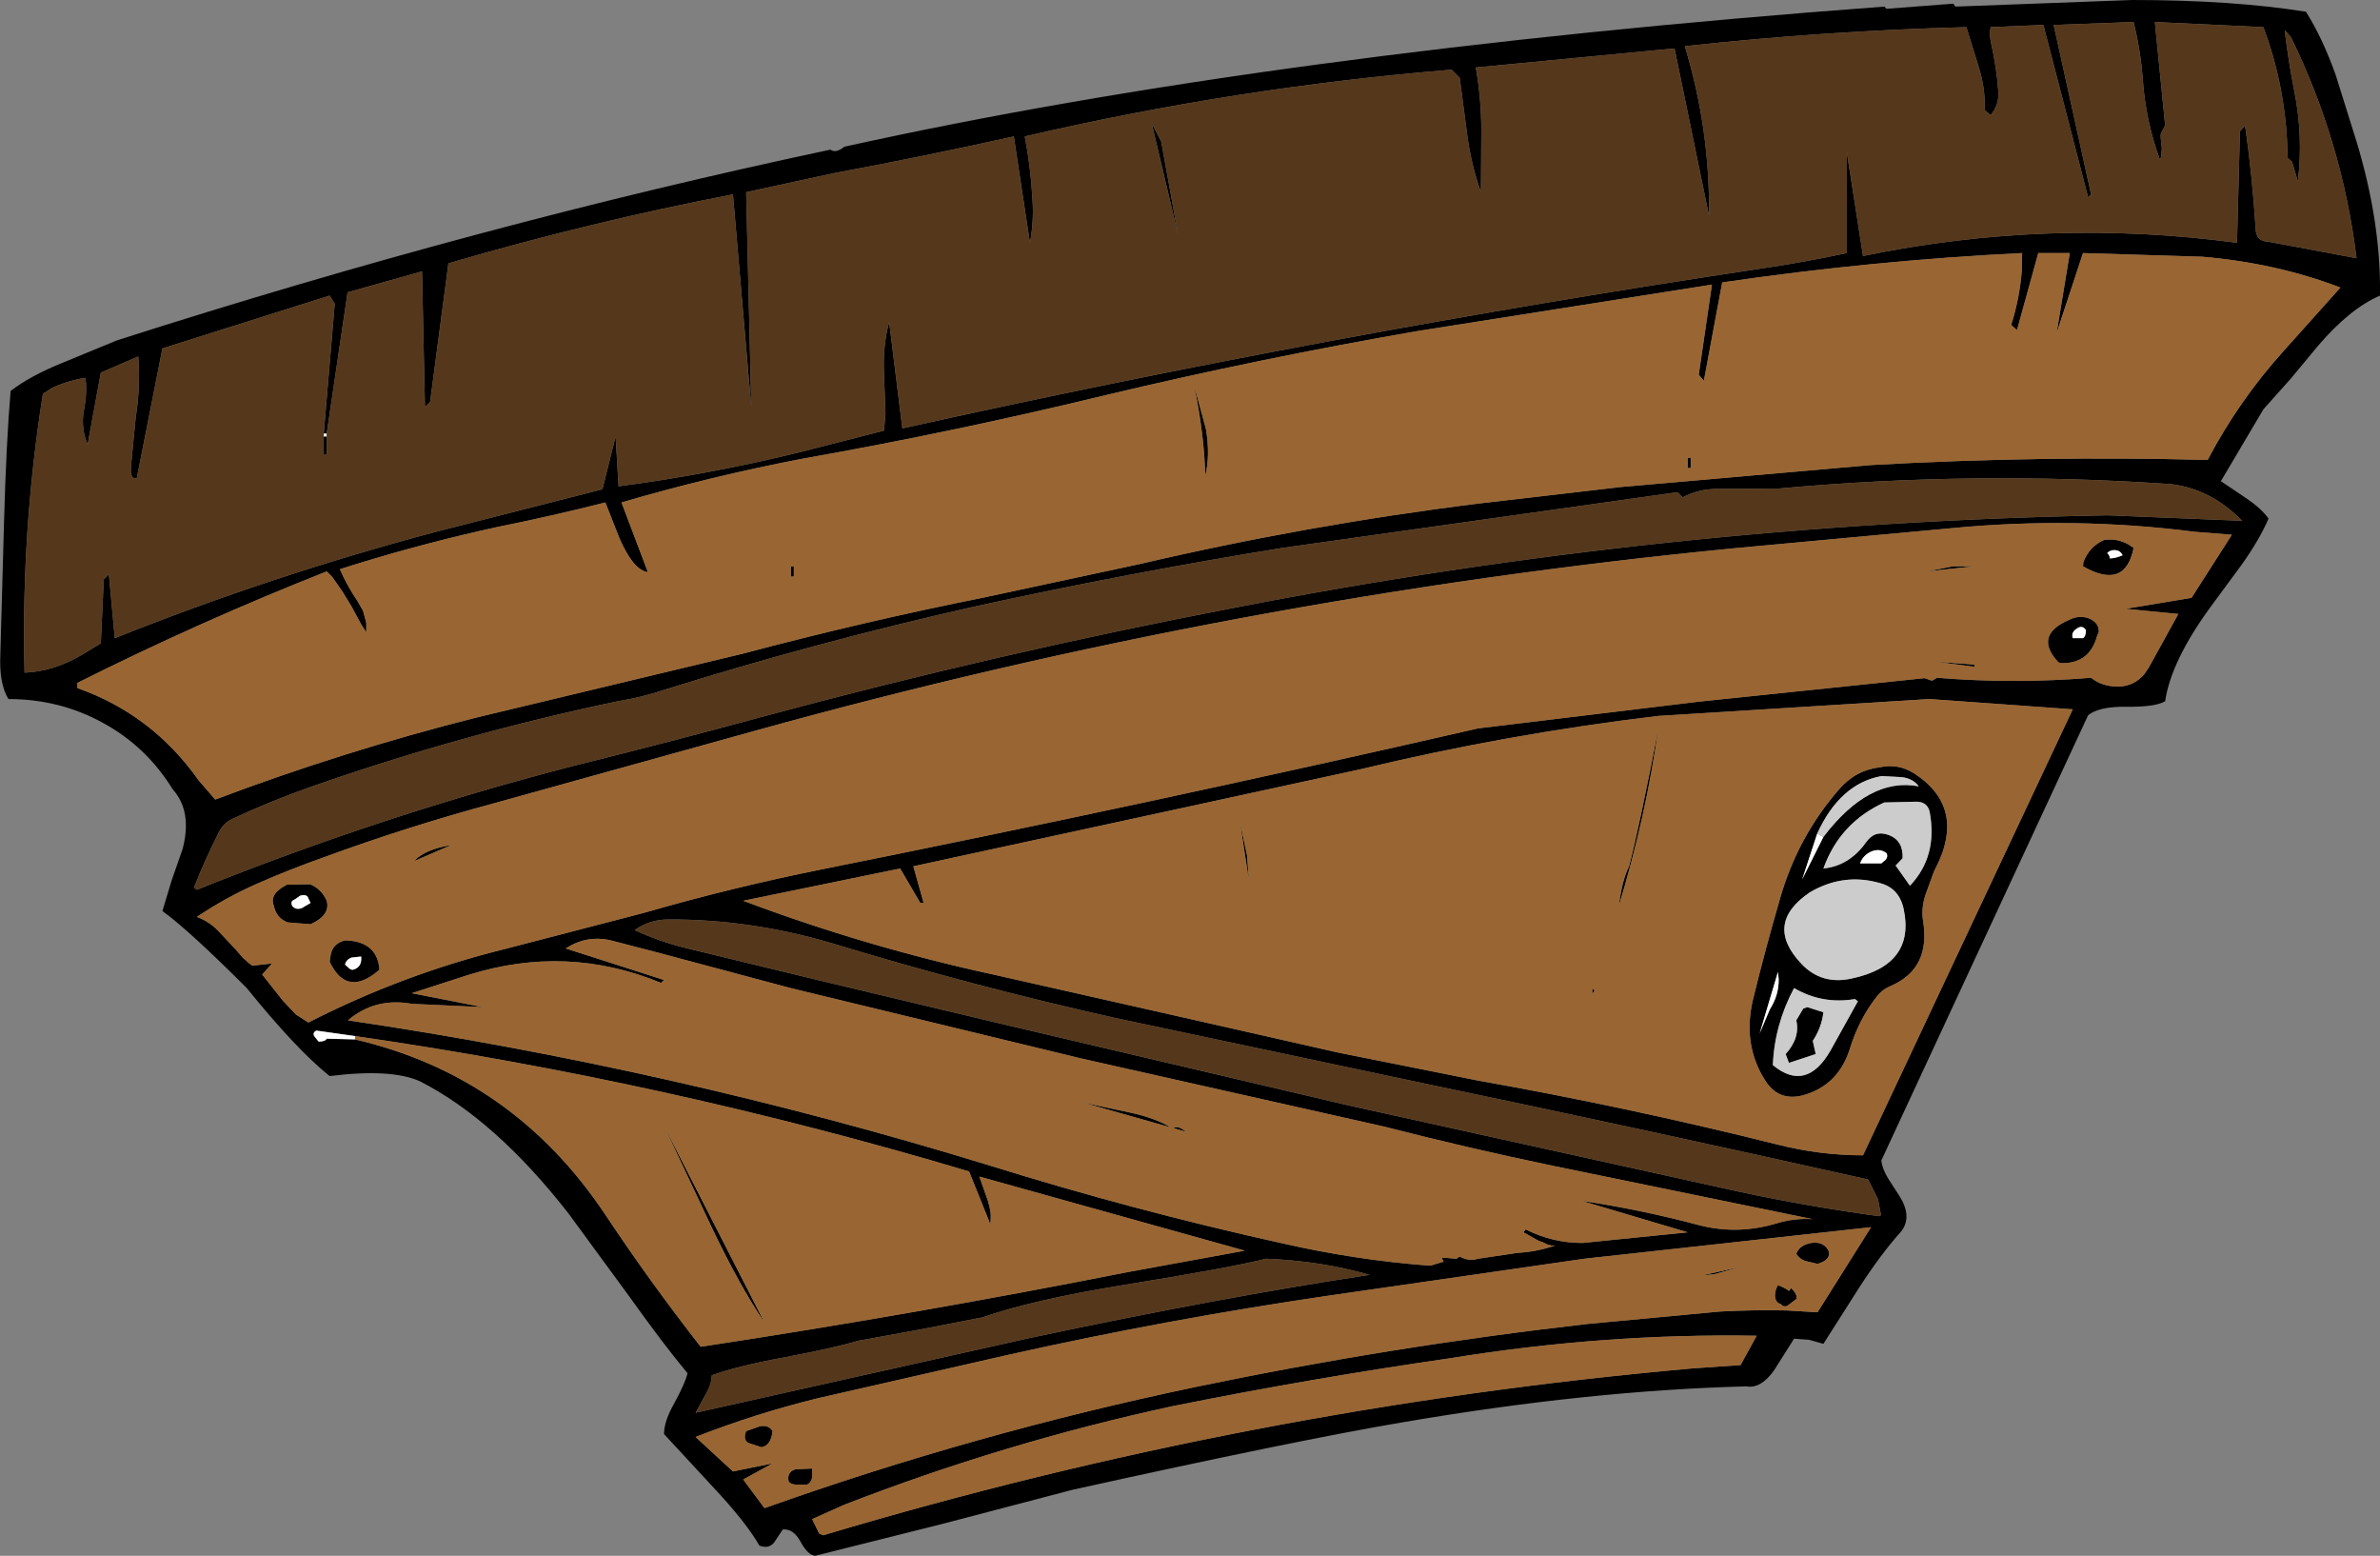
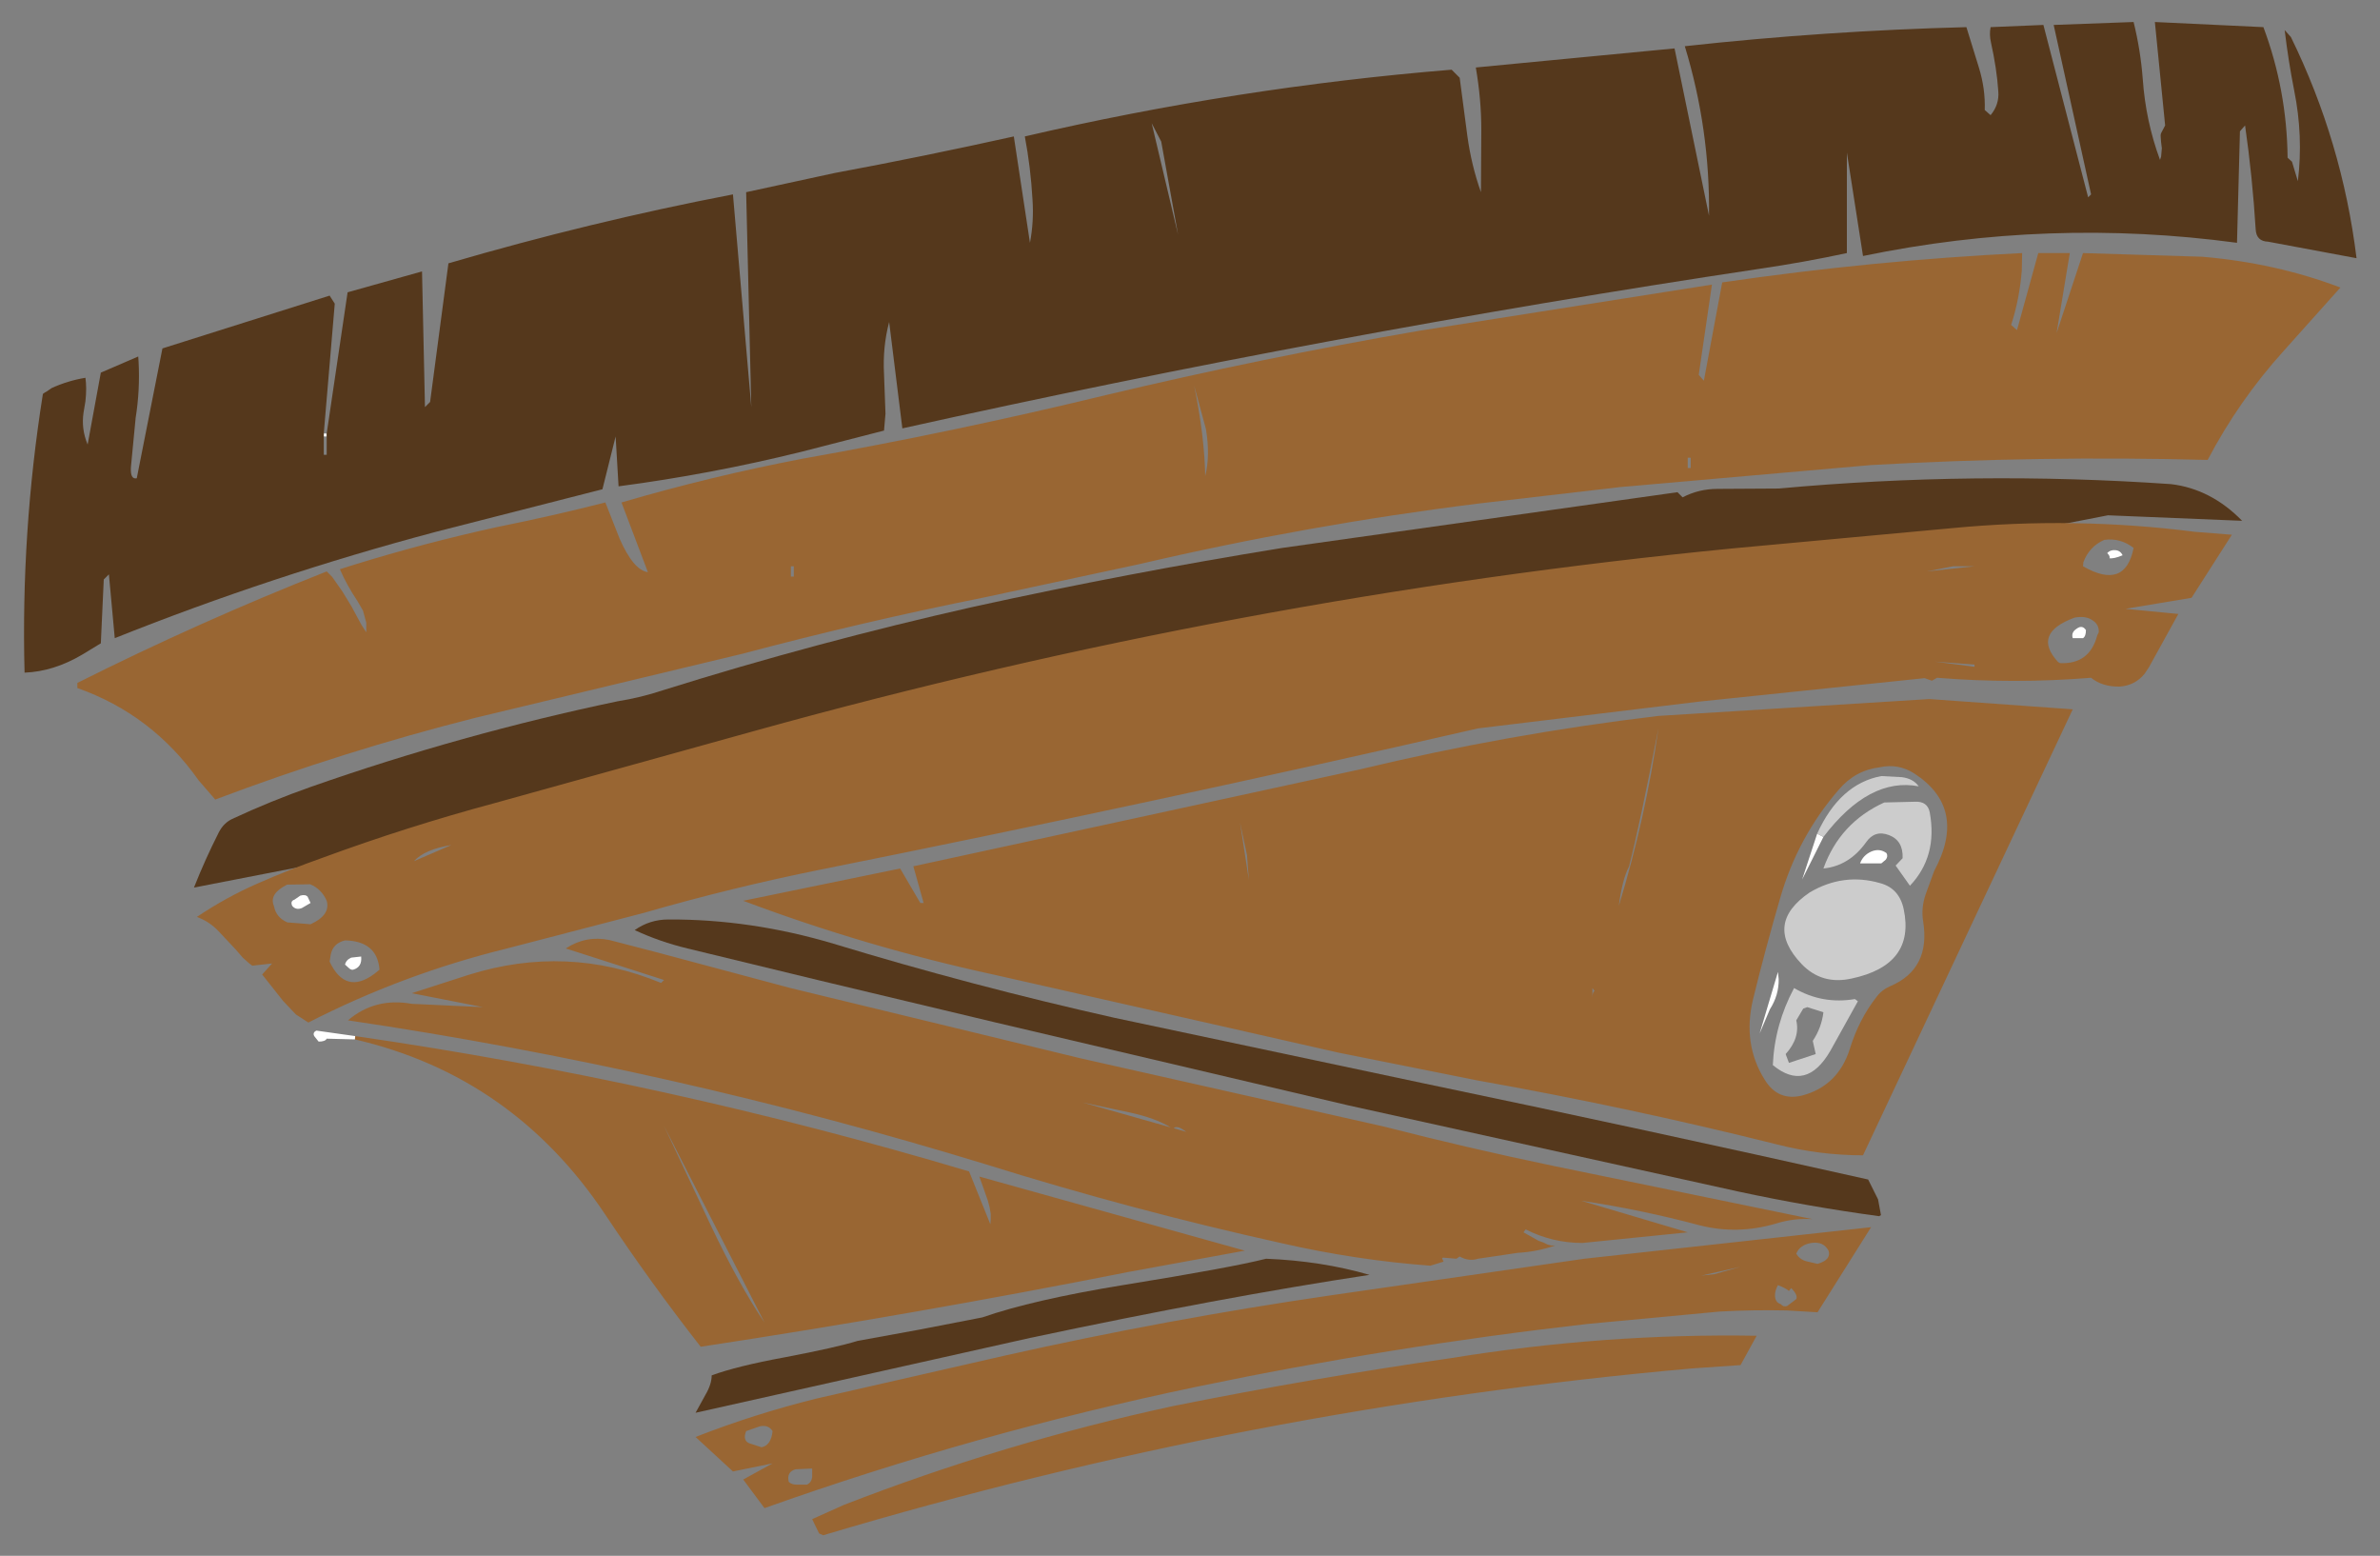
<svg xmlns="http://www.w3.org/2000/svg" height="212.1px" width="324.55px">
  <rect width="100%" height="100%" fill="#808080" stroke="none" />
  <g transform="matrix(1.0, 0.0, 0.0, 1.0, 162.25, 106.05)">
-     <path d="M-118.1 -46.95 L-116.6 -64.65 -117.3 -65.75 -140.1 -58.55 -143.6 -40.85 Q-144.5 -40.65 -144.4 -42.35 L-143.75 -49.1 Q-143.15 -52.85 -143.35 -56.7 L-143.4 -57.45 -148.5 -55.25 -150.3 -45.45 Q-151.2 -47.6 -150.85 -49.85 L-150.6 -51.35 Q-150.4 -53.15 -150.6 -54.55 -153.0 -54.15 -155.2 -53.15 L-155.85 -52.7 Q-156.15 -52.55 -156.4 -52.35 -159.4 -33.5 -158.9 -14.35 -154.95 -14.5 -151.05 -16.8 L-148.5 -18.35 -148.1 -27.05 -147.4 -27.75 -146.6 -19.05 Q-125.2 -27.6 -102.8 -33.55 L-80.1 -39.35 -78.3 -46.55 -77.9 -39.75 Q-65.35 -41.4 -53.0 -44.45 L-41.7 -47.35 -41.5 -49.65 -41.7 -55.05 Q-41.9 -58.75 -41.0 -62.15 L-39.2 -47.65 Q18.85 -60.55 77.65 -69.4 83.8 -70.3 89.6 -71.55 L89.6 -85.25 91.8 -71.15 Q117.15 -76.4 142.8 -72.95 L143.2 -88.15 143.9 -88.95 Q144.9 -82.0 145.35 -74.75 145.45 -73.15 147.05 -73.1 L159.1 -70.85 Q157.15 -86.7 150.15 -101.0 L149.3 -101.95 Q149.8 -97.75 150.6 -93.7 151.85 -87.5 151.1 -81.35 L150.3 -84.0 149.7 -84.55 Q149.6 -93.8 146.4 -102.35 L131.6 -103.05 133.0 -88.95 132.45 -87.9 Q132.35 -87.65 132.4 -87.3 L132.45 -86.65 132.55 -85.85 132.45 -84.7 132.3 -84.25 Q130.35 -89.55 129.95 -95.25 129.65 -99.2 128.7 -103.05 L117.8 -102.65 122.9 -79.55 122.5 -79.15 116.4 -102.65 109.2 -102.35 Q109.0 -101.35 109.25 -100.25 110.05 -96.65 110.25 -93.6 110.4 -91.8 109.2 -90.35 L108.4 -91.05 Q108.5 -93.95 107.6 -96.85 L105.9 -102.35 Q86.6 -101.85 67.5 -99.75 70.95 -88.4 70.8 -76.65 L66.1 -99.45 39.0 -96.85 Q39.75 -92.5 39.75 -88.35 L39.7 -79.85 Q38.4 -83.5 37.85 -87.5 L36.8 -95.45 35.7 -96.55 Q6.35 -94.15 -22.5 -87.45 -21.7 -83.25 -21.45 -78.8 -21.25 -75.85 -21.8 -72.95 L-24.0 -87.45 Q-36.15 -84.75 -48.5 -82.45 L-60.5 -79.85 -59.8 -50.55 -62.3 -79.55 Q-81.8 -75.8 -101.1 -70.15 L-103.6 -51.25 -104.3 -50.55 -104.7 -69.05 -114.85 -66.2 -117.7 -46.95 -118.1 -46.95 M-117.7 -46.55 L-117.7 -44.05 -118.1 -44.05 -118.1 -46.55 -117.7 -46.55 M94.7 -105.15 L95.0 -104.85 99.55 -105.2 104.1 -105.55 104.4 -105.15 128.5 -106.05 Q142.15 -106.05 152.2 -104.45 154.45 -100.9 156.25 -95.85 L159.1 -86.75 Q162.45 -75.7 162.3 -65.75 158.2 -64.0 153.8 -58.85 L150.15 -54.45 146.4 -50.25 140.6 -40.45 144.1 -38.1 Q146.15 -36.7 147.1 -35.35 145.9 -32.55 143.5 -29.15 L139.15 -23.25 Q133.8 -15.9 133.0 -10.45 131.65 -9.65 127.7 -9.7 124.0 -9.75 122.5 -8.55 L94.3 52.15 Q94.4 53.25 95.25 54.65 L96.8 57.05 Q98.6 59.95 96.9 61.95 94.25 64.9 91.3 69.45 L86.4 77.15 84.45 76.6 82.4 76.45 79.65 80.8 Q77.85 83.3 75.9 82.95 54.45 83.5 29.0 87.85 14.3 90.35 -16.0 97.05 L-33.55 101.65 -51.1 106.05 Q-52.1 105.95 -53.1 104.1 -54.05 102.35 -55.5 102.45 L-56.7 104.25 Q-57.45 105.15 -58.7 104.65 -60.5 101.5 -64.9 96.8 L-71.7 89.45 Q-71.7 87.7 -70.3 85.25 -68.75 82.4 -68.5 81.15 -71.65 77.4 -76.65 70.4 L-84.75 59.35 Q-94.7 46.6 -105.0 41.35 -108.95 39.6 -117.3 40.65 -121.85 37.0 -128.6 28.65 -136.5 20.75 -140.1 18.15 L-138.85 14.0 -137.35 9.7 Q-136.0 4.55 -138.7 1.55 -142.35 -4.35 -148.3 -7.55 -154.15 -10.75 -161.1 -10.75 -162.4 -12.85 -162.2 -16.95 L-161.7 -34.9 Q-161.4 -45.8 -160.8 -52.75 -158.15 -54.8 -153.7 -56.6 L-146.3 -59.65 Q-96.65 -75.55 -49.0 -85.65 -48.3 -85.1 -47.1 -86.05 11.25 -98.95 94.7 -105.15 M70.1 -54.15 L69.4 -54.95 71.2 -67.25 31.25 -60.95 Q9.8 -57.25 -11.4 -52.2 -32.0 -47.2 -52.9 -43.5 -65.4 -41.1 -77.5 -37.55 L-73.9 -28.05 Q-75.85 -28.3 -77.75 -32.6 L-79.7 -37.55 Q-87.0 -35.7 -94.45 -34.2 -104.3 -32.05 -114.0 -29.05 L-115.9 -28.45 Q-114.95 -26.25 -113.5 -24.1 L-112.75 -22.8 -112.3 -21.15 -112.3 -19.85 -112.95 -20.85 -113.55 -21.95 -114.3 -23.35 -115.55 -25.4 -116.95 -27.4 -117.7 -28.15 Q-135.05 -21.3 -151.7 -12.95 L-151.7 -12.25 Q-141.5 -8.65 -135.15 0.35 L-132.9 2.95 Q-115.4 -3.65 -97.4 -8.2 L-60.9 -16.95 Q-44.55 -21.3 -28.05 -24.6 L-6.85 -29.15 Q16.05 -34.5 39.35 -37.4 L58.7 -39.65 92.9 -42.65 Q115.85 -43.95 138.8 -43.35 143.05 -51.45 149.2 -58.25 L156.9 -66.85 Q148.1 -70.2 138.05 -71.05 L121.8 -71.55 118.2 -60.65 120.0 -71.55 115.7 -71.55 112.8 -61.05 112.0 -61.75 Q113.15 -65.3 113.45 -69.15 L113.5 -71.55 Q93.1 -70.55 72.6 -67.55 L70.1 -54.15 M2.2 -47.55 Q2.8 -43.95 2.1 -41.15 2.0 -46.6 0.6 -53.45 L2.2 -47.55 M71.95 -39.4 Q69.4 -39.4 67.2 -38.25 L66.5 -38.95 12.6 -31.35 Q-8.4 -27.95 -29.4 -23.35 -50.95 -18.5 -71.85 -11.95 -74.85 -10.95 -78.0 -10.45 -99.25 -6.0 -119.8 1.2 -125.35 3.15 -130.6 5.6 -131.75 6.15 -132.4 7.4 -134.3 11.15 -135.8 14.95 L-135.4 15.25 Q-110.15 5.1 -84.0 -1.65 -70.7 -4.95 -57.5 -8.55 -26.1 -17.0 5.85 -23.15 65.0 -34.7 125.2 -35.8 L143.5 -35.05 Q139.25 -39.4 133.8 -40.05 107.05 -41.9 80.3 -39.45 L71.95 -39.4 M67.9 -42.25 L67.9 -43.65 68.3 -43.65 68.3 -42.25 67.9 -42.25 M69.45 -10.4 L100.2 -13.6 101.2 -13.25 101.9 -13.65 Q112.4 -12.8 122.9 -13.65 124.45 -12.4 126.8 -12.45 128.9 -12.6 130.2 -14.2 L130.8 -15.1 134.8 -22.35 127.6 -23.05 136.6 -24.55 142.1 -33.15 137.05 -33.55 Q120.6 -35.65 103.95 -34.05 L74.15 -31.3 Q6.55 -24.7 -59.2 -6.45 L-94.85 3.45 Q-106.75 6.65 -118.3 10.9 -122.7 12.45 -127.25 14.45 -131.45 16.3 -135.4 18.95 -133.65 19.6 -132.4 20.95 L-130.1 23.4 -129.15 24.5 -128.25 25.3 -127.85 25.6 -125.15 25.3 -126.5 26.8 -123.65 30.4 -121.9 32.25 -120.2 33.35 Q-107.3 26.75 -93.3 23.3 L-74.45 18.4 Q-62.5 14.95 -50.35 12.5 -5.4 3.5 39.3 -6.75 L69.45 -10.4 M23.15 -1.15 L-7.25 5.45 -37.7 12.05 -36.3 17.05 -36.75 17.05 -39.5 12.35 -60.9 16.75 Q-44.15 23.05 -26.6 26.85 L3.05 33.55 20.25 37.45 39.25 41.25 Q59.8 44.9 80.0 49.95 85.85 51.45 91.8 51.45 L120.4 -9.35 100.85 -10.75 63.9 -8.45 Q43.3 -6.0 23.15 -1.15 M104.1 -28.85 L107.0 -28.85 100.5 -28.15 104.1 -28.85 M86.4 8.05 Q92.65 -0.15 99.4 1.15 98.65 0.1 97.1 -0.1 L94.3 -0.25 Q88.65 0.8 85.55 7.6 L83.5 13.85 86.4 8.05 M107.0 -15.45 L107.0 -15.15 101.6 -15.85 107.0 -15.45 M94.1 -1.45 Q96.6 -2.0 98.8 -0.6 106.1 4.15 101.5 12.7 L100.35 15.85 Q99.7 17.75 100.0 19.55 101.05 26.05 95.5 28.4 94.35 28.9 93.65 29.85 91.25 32.9 90.0 36.95 88.4 42.0 83.5 43.3 80.2 44.1 78.4 41.15 75.35 36.3 76.8 30.2 78.5 23.25 80.5 16.4 82.9 8.05 88.5 1.6 90.75 -1.05 94.1 -1.45 M120.4 -19.05 L121.8 -19.05 Q122.2 -19.3 122.2 -20.15 121.7 -20.9 120.95 -20.35 120.15 -19.85 120.4 -19.05 M121.8 -28.85 L121.85 -29.4 Q122.65 -31.55 124.7 -32.45 126.9 -32.75 128.7 -31.35 127.55 -25.55 121.8 -28.85 M118.4 -15.8 Q114.8 -19.7 120.65 -21.85 122.2 -22.15 123.15 -21.45 124.0 -20.9 123.95 -19.85 L123.75 -19.45 Q122.7 -15.45 118.65 -15.65 L118.4 -15.8 M125.4 -29.95 Q126.0 -29.85 127.2 -30.35 126.9 -31.0 126.2 -31.05 125.5 -31.1 125.1 -30.65 125.55 -30.2 125.4 -29.95 M-5.2 -89.25 L-3.9 -86.75 -1.6 -74.05 -5.2 -89.25 M-14.6 44.25 L-8.25 45.6 Q-4.75 46.35 -2.6 47.65 L-14.6 44.25 M-2.2 47.75 Q-1.7 47.3 -0.5 48.25 L-2.2 47.75 M-54.0 -27.45 L-54.4 -27.45 -54.4 -28.85 -54.0 -28.85 -54.0 -27.45 M-50.55 27.6 L-26.45 33.35 21.65 44.65 74.85 56.4 Q84.4 58.45 94.0 59.75 L94.25 59.6 93.85 57.45 92.5 54.75 Q62.15 47.95 31.7 41.6 L-10.3 32.7 Q-29.7 28.35 -48.6 22.6 -59.85 19.25 -71.1 19.3 -73.65 19.3 -75.7 20.75 -72.25 22.35 -68.5 23.25 L-50.55 27.6 M-72.1 27.95 Q-84.95 22.65 -98.35 26.85 L-106.1 29.35 -96.4 31.25 -106.1 30.8 Q-111.1 29.9 -114.8 33.05 -70.55 39.6 -27.75 52.7 -7.75 58.95 12.6 63.45 22.7 65.75 32.8 66.5 L34.6 65.95 34.4 65.5 Q34.4 65.45 34.55 65.4 L36.35 65.55 36.8 65.25 Q38.05 65.95 39.3 65.55 L44.7 64.75 Q47.35 64.6 49.8 63.75 L49.3 63.75 48.75 63.6 48.25 63.35 47.55 63.1 45.5 61.95 45.8 61.55 Q49.45 63.4 53.55 63.4 L67.9 61.95 53.4 57.65 Q61.5 58.85 69.55 61.0 74.7 62.3 79.95 60.75 82.35 60.0 84.9 60.15 L49.6 52.9 Q38.05 50.5 26.55 47.55 L-14.8 38.25 -54.45 28.65 -72.6 23.8 -79.15 22.1 Q-82.35 21.45 -85.1 23.25 L-71.7 27.55 -72.1 27.95 M-62.3 94.55 L-56.9 93.45 -60.9 95.65 -58.0 99.55 Q-29.2 89.3 0.95 83.0 27.35 77.5 54.15 74.45 L72.25 72.75 Q76.85 72.5 81.4 72.6 L85.6 72.85 92.9 61.25 53.8 65.55 19.15 70.55 Q-3.15 73.8 -25.2 78.75 L-50.85 84.6 Q-59.35 86.7 -67.4 89.85 L-62.3 94.55 M-66.05 84.1 L-67.4 86.55 -21.8 76.35 Q4.35 70.8 24.5 67.75 17.95 65.85 10.4 65.55 5.7 66.75 -9.15 69.15 -21.4 71.15 -28.3 73.55 L-36.8 75.2 -45.3 76.75 Q-48.2 77.65 -55.3 79.0 -61.8 80.2 -65.2 81.45 -65.2 82.65 -66.05 84.1 M-58.0 74.25 Q-61.45 69.15 -65.3 61.05 L-71.7 47.45 -58.0 74.25 M-52.2 96.35 L-53.55 96.35 Q-54.35 96.35 -54.7 95.95 -55.0 94.6 -53.75 94.25 L-51.5 94.15 -51.5 95.35 Q-51.6 96.05 -52.2 96.35 M-58.4 91.25 L-60.1 90.7 Q-61.0 90.3 -60.5 89.05 L-58.65 88.4 Q-57.45 88.15 -56.9 89.05 -57.1 91.0 -58.4 91.25 M-113.85 35.65 Q-92.3 40.65 -79.7 59.55 -73.55 68.8 -66.7 77.55 -37.4 73.1 -8.35 67.35 L7.5 64.45 -28.7 54.35 -27.55 57.6 -27.3 58.55 -27.15 59.4 -27.15 60.2 -27.2 60.85 -30.1 53.65 Q-71.3 41.35 -113.8 35.2 L-119.1 34.45 Q-119.65 34.7 -119.4 35.2 L-118.8 35.95 Q-117.9 35.95 -117.7 35.55 L-113.85 35.65 M-117.7 16.75 Q-117.15 18.7 -119.9 19.95 L-123.05 19.7 Q-124.6 19.05 -124.9 17.45 -125.6 15.8 -123.1 14.55 L-119.95 14.5 Q-118.4 15.15 -117.7 16.75 M-117.15 24.1 Q-116.85 22.55 -115.2 22.15 -110.8 22.25 -110.5 26.15 L-111.25 26.75 Q-115.15 29.6 -117.3 25.05 L-117.15 24.1 M-121.3 16.05 L-122.1 16.6 Q-122.7 16.8 -122.4 17.45 -121.9 18.05 -121.1 17.75 L-119.9 17.05 -120.3 16.2 Q-120.6 15.85 -121.3 16.05 M-114.35 24.5 Q-115.05 24.8 -115.2 25.45 L-114.7 25.9 Q-114.4 26.2 -114.1 26.15 -112.85 25.8 -113.0 24.35 L-114.35 24.5 M-100.7 9.15 L-105.8 11.35 Q-104.35 9.75 -100.7 9.15 M-50.0 103.25 Q8.2 85.85 68.55 80.5 L75.1 80.05 77.3 76.05 Q56.6 75.7 35.6 79.1 16.55 81.85 -2.35 85.65 -25.25 90.6 -47.15 99.1 L-51.5 101.05 -50.55 103.0 -50.0 103.25 M98.85 3.25 L94.7 3.35 Q88.65 6.1 86.4 12.35 89.9 12.0 92.2 8.8 93.4 7.05 95.35 7.8 97.3 8.55 97.2 10.95 L96.25 11.95 98.2 14.7 Q102.0 10.7 100.9 4.7 100.6 3.15 98.85 3.25 M94.9 11.15 Q95.25 10.7 95.0 10.25 94.05 9.55 92.9 10.05 91.8 10.55 91.4 11.65 L94.3 11.65 94.9 11.15 M94.15 14.35 Q89.15 12.9 84.55 15.6 78.2 19.9 83.45 25.4 86.2 28.25 90.25 27.35 98.95 25.5 97.35 17.9 96.75 15.05 94.15 14.35 M82.4 28.65 Q79.75 33.6 79.5 39.15 84.05 42.9 87.35 37.2 L91.1 30.45 90.7 30.15 Q86.25 30.9 82.4 28.65 M83.65 31.45 L84.2 31.25 86.4 31.95 Q86.15 34.05 84.95 35.85 L85.35 37.65 81.7 38.85 81.25 37.65 Q83.25 35.45 82.7 33.05 L83.65 31.45 M54.9 28.65 L55.2 29.05 Q54.9 29.2 54.9 29.95 L54.9 28.65 M58.5 17.45 Q58.95 13.9 59.9 12.05 61.35 6.45 63.9 -6.75 62.15 5.5 58.5 17.45 M81.7 69.95 L82.0 69.55 Q82.95 70.5 82.7 71.05 L81.45 72.0 Q80.9 72.15 80.6 71.75 79.8 71.5 79.8 70.55 79.8 69.85 80.2 69.15 81.35 69.6 81.7 69.95 M82.7 64.85 Q83.2 63.65 84.75 63.4 86.4 63.15 87.1 64.45 87.5 65.7 85.6 66.25 L84.1 65.9 Q83.15 65.65 82.7 64.85 M80.3 27.4 L80.2 26.45 77.7 34.85 79.1 31.55 Q80.35 29.6 80.3 27.4 M75.1 66.65 L71.55 67.65 69.75 67.85 75.1 66.65 M8.05 13.9 L6.85 6.1 7.8 10.55 8.05 13.9" fill="#000000" fill-rule="evenodd" stroke="none" />
    <path d="M-117.7 -46.95 L-117.7 -46.55 -118.1 -46.55 -118.1 -46.95 -117.7 -46.95 M85.55 7.6 L86.4 8.05 83.5 13.85 85.55 7.6 M120.4 -19.05 Q120.15 -19.85 120.95 -20.35 121.7 -20.9 122.2 -20.15 122.2 -19.3 121.8 -19.05 L120.4 -19.05 M125.4 -29.95 Q125.55 -30.2 125.1 -30.65 125.5 -31.1 126.2 -31.05 126.9 -31.0 127.2 -30.35 126.0 -29.85 125.4 -29.95 M-113.8 35.2 L-113.85 35.65 -117.7 35.55 Q-117.9 35.95 -118.8 35.95 L-119.4 35.2 Q-119.65 34.7 -119.1 34.45 L-113.8 35.2 M-114.35 24.5 L-113.0 24.35 Q-112.85 25.8 -114.1 26.15 -114.4 26.2 -114.7 25.9 L-115.2 25.45 Q-115.05 24.8 -114.35 24.5 M-121.3 16.05 Q-120.6 15.85 -120.3 16.2 L-119.9 17.05 -121.1 17.75 Q-121.9 18.05 -122.4 17.45 -122.7 16.8 -122.1 16.6 L-121.3 16.05 M94.9 11.15 L94.3 11.65 91.4 11.65 Q91.8 10.55 92.9 10.05 94.05 9.55 95.0 10.25 95.25 10.7 94.9 11.15 M80.3 27.4 Q80.35 29.6 79.1 31.55 L77.7 34.85 80.2 26.45 80.3 27.4" fill="#ffffff" fill-rule="evenodd" stroke="none" />
-     <path d="M-117.7 -46.95 L-114.85 -66.2 -104.7 -69.05 -104.3 -50.55 -103.6 -51.25 -101.1 -70.15 Q-81.8 -75.8 -62.3 -79.55 L-59.8 -50.55 -60.5 -79.85 -48.5 -82.45 Q-36.15 -84.75 -24.0 -87.45 L-21.8 -72.95 Q-21.25 -75.85 -21.45 -78.8 -21.7 -83.25 -22.5 -87.45 6.35 -94.15 35.7 -96.55 L36.8 -95.45 37.85 -87.5 Q38.4 -83.5 39.7 -79.85 L39.75 -88.35 Q39.75 -92.5 39.0 -96.85 L66.1 -99.45 70.8 -76.65 Q70.95 -88.4 67.5 -99.75 86.6 -101.85 105.9 -102.35 L107.6 -96.85 Q108.5 -93.95 108.4 -91.05 L109.2 -90.35 Q110.4 -91.8 110.25 -93.6 110.05 -96.65 109.25 -100.25 109.0 -101.35 109.2 -102.35 L116.4 -102.65 122.5 -79.15 122.9 -79.55 117.8 -102.65 128.7 -103.05 Q129.65 -99.2 129.95 -95.25 130.35 -89.55 132.3 -84.25 L132.45 -84.7 132.55 -85.85 132.45 -86.65 132.4 -87.3 Q132.35 -87.65 132.45 -87.9 L133.0 -88.95 131.6 -103.05 146.4 -102.35 Q149.6 -93.8 149.7 -84.55 L150.3 -84.0 151.1 -81.35 Q151.85 -87.5 150.6 -93.7 149.8 -97.75 149.3 -101.95 L150.15 -101.0 Q157.15 -86.7 159.1 -70.85 L147.05 -73.1 Q145.45 -73.15 145.35 -74.75 144.9 -82.0 143.9 -88.95 L143.2 -88.15 142.8 -72.95 Q117.15 -76.4 91.8 -71.15 L89.6 -85.25 89.6 -71.55 Q83.8 -70.3 77.65 -69.4 18.85 -60.55 -39.2 -47.65 L-41.0 -62.15 Q-41.9 -58.75 -41.7 -55.05 L-41.5 -49.65 -41.7 -47.35 -53.0 -44.45 Q-65.35 -41.4 -77.9 -39.75 L-78.3 -46.55 -80.1 -39.35 -102.8 -33.55 Q-125.2 -27.6 -146.6 -19.05 L-147.4 -27.75 -148.1 -27.05 -148.5 -18.35 -151.05 -16.8 Q-154.95 -14.5 -158.9 -14.35 -159.4 -33.5 -156.4 -52.35 -156.15 -52.55 -155.85 -52.7 L-155.2 -53.15 Q-153.0 -54.15 -150.6 -54.55 -150.4 -53.15 -150.6 -51.35 L-150.85 -49.85 Q-151.2 -47.6 -150.3 -45.45 L-148.5 -55.25 -143.4 -57.45 -143.35 -56.7 Q-143.15 -52.85 -143.75 -49.1 L-144.4 -42.35 Q-144.5 -40.65 -143.6 -40.85 L-140.1 -58.55 -117.3 -65.75 -116.6 -64.65 -118.1 -46.95 -118.1 -46.55 -118.1 -44.05 -117.7 -44.05 -117.7 -46.55 -117.7 -46.95 M71.95 -39.4 L80.3 -39.45 Q107.05 -41.9 133.8 -40.05 139.25 -39.4 143.5 -35.05 L125.2 -35.8 Q65.0 -34.7 5.85 -23.15 -26.1 -17.0 -57.5 -8.55 -70.7 -4.95 -84.0 -1.65 -110.15 5.1 -135.4 15.25 L-135.8 14.95 Q-134.3 11.15 -132.4 7.4 -131.75 6.15 -130.6 5.6 -125.35 3.15 -119.8 1.2 -99.25 -6.0 -78.0 -10.45 -74.85 -10.95 -71.85 -11.95 -50.95 -18.5 -29.4 -23.35 -8.4 -27.95 12.6 -31.35 L66.5 -38.95 67.2 -38.25 Q69.4 -39.4 71.95 -39.4 M-5.2 -89.25 L-1.6 -74.05 -3.9 -86.75 -5.2 -89.25 M-50.55 27.6 L-68.5 23.25 Q-72.25 22.35 -75.7 20.75 -73.65 19.3 -71.1 19.3 -59.85 19.25 -48.6 22.6 -29.7 28.35 -10.3 32.7 L31.7 41.6 Q62.15 47.95 92.5 54.75 L93.85 57.45 94.25 59.6 94.0 59.75 Q84.4 58.45 74.85 56.4 L21.65 44.65 -26.45 33.35 -50.55 27.6 M-66.05 84.1 Q-65.2 82.65 -65.2 81.45 -61.8 80.2 -55.3 79.0 -48.2 77.65 -45.3 76.75 L-36.8 75.2 -28.3 73.55 Q-21.4 71.15 -9.15 69.15 5.7 66.75 10.4 65.55 17.95 65.85 24.5 67.75 4.35 70.8 -21.8 76.35 L-67.4 86.55 -66.05 84.1" fill="#55381c" fill-rule="evenodd" stroke="none" />
+     <path d="M-117.7 -46.95 L-114.85 -66.2 -104.7 -69.05 -104.3 -50.55 -103.6 -51.25 -101.1 -70.15 Q-81.8 -75.8 -62.3 -79.55 L-59.8 -50.55 -60.5 -79.85 -48.5 -82.45 Q-36.15 -84.75 -24.0 -87.45 L-21.8 -72.95 Q-21.25 -75.85 -21.45 -78.8 -21.7 -83.25 -22.5 -87.45 6.35 -94.15 35.7 -96.55 L36.8 -95.45 37.85 -87.5 Q38.4 -83.5 39.7 -79.85 L39.75 -88.35 Q39.75 -92.5 39.0 -96.85 L66.1 -99.45 70.8 -76.65 Q70.95 -88.4 67.5 -99.75 86.6 -101.85 105.9 -102.35 L107.6 -96.85 Q108.5 -93.95 108.4 -91.05 L109.2 -90.35 Q110.4 -91.8 110.25 -93.6 110.05 -96.65 109.25 -100.25 109.0 -101.35 109.2 -102.35 L116.4 -102.65 122.5 -79.15 122.9 -79.55 117.8 -102.65 128.7 -103.05 Q129.65 -99.2 129.95 -95.25 130.35 -89.55 132.3 -84.25 L132.45 -84.7 132.55 -85.85 132.45 -86.65 132.4 -87.3 Q132.35 -87.65 132.45 -87.9 L133.0 -88.95 131.6 -103.05 146.4 -102.35 Q149.6 -93.8 149.7 -84.55 L150.3 -84.0 151.1 -81.35 Q151.85 -87.5 150.6 -93.7 149.8 -97.75 149.3 -101.95 L150.15 -101.0 Q157.15 -86.7 159.1 -70.85 L147.05 -73.1 Q145.45 -73.15 145.35 -74.75 144.9 -82.0 143.9 -88.95 L143.2 -88.15 142.8 -72.95 Q117.15 -76.4 91.8 -71.15 L89.6 -85.25 89.6 -71.55 Q83.8 -70.3 77.65 -69.4 18.85 -60.55 -39.2 -47.65 L-41.0 -62.15 Q-41.9 -58.75 -41.7 -55.05 L-41.5 -49.65 -41.7 -47.35 -53.0 -44.45 Q-65.35 -41.4 -77.9 -39.75 L-78.3 -46.55 -80.1 -39.35 -102.8 -33.55 Q-125.2 -27.6 -146.6 -19.05 L-147.4 -27.75 -148.1 -27.05 -148.5 -18.35 -151.05 -16.8 Q-154.95 -14.5 -158.9 -14.35 -159.4 -33.5 -156.4 -52.35 -156.15 -52.55 -155.85 -52.7 L-155.2 -53.15 Q-153.0 -54.15 -150.6 -54.55 -150.4 -53.15 -150.6 -51.35 L-150.85 -49.85 Q-151.2 -47.6 -150.3 -45.45 L-148.5 -55.25 -143.4 -57.45 -143.35 -56.7 Q-143.15 -52.85 -143.75 -49.1 L-144.4 -42.35 Q-144.5 -40.65 -143.6 -40.85 L-140.1 -58.55 -117.3 -65.75 -116.6 -64.65 -118.1 -46.95 -118.1 -46.55 -118.1 -44.05 -117.7 -44.05 -117.7 -46.55 -117.7 -46.95 M71.95 -39.4 L80.3 -39.45 Q107.05 -41.9 133.8 -40.05 139.25 -39.4 143.5 -35.05 L125.2 -35.8 L-135.8 14.95 Q-134.3 11.15 -132.4 7.4 -131.75 6.15 -130.6 5.6 -125.35 3.15 -119.8 1.2 -99.25 -6.0 -78.0 -10.45 -74.85 -10.95 -71.85 -11.95 -50.95 -18.5 -29.4 -23.35 -8.4 -27.95 12.6 -31.35 L66.5 -38.95 67.2 -38.25 Q69.4 -39.4 71.95 -39.4 M-5.2 -89.25 L-1.6 -74.05 -3.9 -86.75 -5.2 -89.25 M-50.55 27.6 L-68.5 23.25 Q-72.25 22.35 -75.7 20.75 -73.65 19.3 -71.1 19.3 -59.85 19.25 -48.6 22.6 -29.7 28.35 -10.3 32.7 L31.7 41.6 Q62.15 47.95 92.5 54.75 L93.85 57.45 94.25 59.6 94.0 59.75 Q84.4 58.45 74.85 56.4 L21.65 44.65 -26.45 33.35 -50.55 27.6 M-66.05 84.1 Q-65.2 82.65 -65.2 81.45 -61.8 80.2 -55.3 79.0 -48.2 77.65 -45.3 76.75 L-36.8 75.2 -28.3 73.55 Q-21.4 71.15 -9.15 69.15 5.7 66.75 10.4 65.55 17.95 65.85 24.5 67.75 4.35 70.8 -21.8 76.35 L-67.4 86.55 -66.05 84.1" fill="#55381c" fill-rule="evenodd" stroke="none" />
    <path d="M70.1 -54.15 L72.6 -67.55 Q93.1 -70.55 113.5 -71.55 L113.45 -69.15 Q113.15 -65.3 112.0 -61.75 L112.8 -61.05 115.7 -71.55 120.0 -71.55 118.2 -60.65 121.8 -71.55 138.05 -71.05 Q148.1 -70.2 156.9 -66.85 L149.2 -58.25 Q143.05 -51.45 138.8 -43.35 115.85 -43.95 92.9 -42.65 L58.7 -39.65 39.35 -37.4 Q16.05 -34.5 -6.85 -29.15 L-28.05 -24.6 Q-44.55 -21.3 -60.9 -16.95 L-97.4 -8.2 Q-115.4 -3.65 -132.9 2.95 L-135.15 0.35 Q-141.5 -8.65 -151.7 -12.25 L-151.7 -12.95 Q-135.05 -21.3 -117.7 -28.15 L-116.95 -27.4 -115.55 -25.4 -114.3 -23.35 -113.55 -21.95 -112.95 -20.85 -112.3 -19.85 -112.3 -21.15 -112.75 -22.8 -113.5 -24.1 Q-114.95 -26.25 -115.9 -28.45 L-114.0 -29.05 Q-104.3 -32.05 -94.45 -34.2 -87.0 -35.7 -79.7 -37.55 L-77.75 -32.6 Q-75.85 -28.3 -73.9 -28.05 L-77.5 -37.55 Q-65.4 -41.1 -52.9 -43.5 -32.0 -47.2 -11.4 -52.2 9.8 -57.25 31.25 -60.95 L71.2 -67.25 69.4 -54.95 70.1 -54.15 M2.2 -47.55 L0.6 -53.45 Q2.0 -46.6 2.1 -41.15 2.8 -43.95 2.2 -47.55 M67.9 -42.25 L68.3 -42.25 68.3 -43.65 67.9 -43.65 67.9 -42.25 M23.15 -1.15 Q43.3 -6.0 63.9 -8.45 L100.85 -10.75 120.4 -9.35 91.8 51.45 Q85.85 51.45 80.0 49.95 59.8 44.9 39.25 41.25 L20.25 37.45 3.05 33.55 -26.6 26.85 Q-44.15 23.05 -60.9 16.75 L-39.5 12.35 -36.75 17.05 -36.3 17.05 -37.7 12.05 -7.25 5.45 23.15 -1.15 M69.45 -10.4 L39.3 -6.75 Q-5.4 3.5 -50.35 12.5 -62.5 14.95 -74.45 18.4 L-93.3 23.3 Q-107.3 26.75 -120.2 33.35 L-121.9 32.25 -123.65 30.4 -126.5 26.8 -125.15 25.3 -127.85 25.6 -128.25 25.3 -129.15 24.5 -130.1 23.4 -132.4 20.95 Q-133.65 19.6 -135.4 18.95 -131.45 16.3 -127.25 14.45 -122.7 12.45 -118.3 10.9 -106.75 6.65 -94.85 3.45 L-59.2 -6.45 Q6.55 -24.7 74.15 -31.3 L103.95 -34.05 Q120.6 -35.65 137.05 -33.55 L142.1 -33.15 136.6 -24.55 127.6 -23.05 134.8 -22.35 130.8 -15.1 130.2 -14.2 Q128.9 -12.6 126.8 -12.45 124.45 -12.4 122.9 -13.65 112.4 -12.8 101.9 -13.65 L101.2 -13.25 100.2 -13.6 69.45 -10.4 M104.1 -28.85 L100.5 -28.15 107.0 -28.85 104.1 -28.85 M94.1 -1.45 Q90.75 -1.05 88.5 1.6 82.9 8.05 80.5 16.4 78.5 23.25 76.8 30.2 75.35 36.3 78.4 41.15 80.2 44.1 83.5 43.3 88.4 42.0 90.0 36.95 91.25 32.9 93.65 29.85 94.35 28.9 95.5 28.4 101.05 26.05 100.0 19.55 99.7 17.75 100.35 15.85 L101.5 12.7 Q106.1 4.15 98.8 -0.6 96.6 -2.0 94.1 -1.45 M107.0 -15.45 L101.6 -15.85 107.0 -15.15 107.0 -15.45 M118.4 -15.8 L118.65 -15.65 Q122.7 -15.45 123.75 -19.45 L123.95 -19.85 Q124.0 -20.9 123.15 -21.45 122.2 -22.15 120.65 -21.85 114.8 -19.7 118.4 -15.8 M121.8 -28.85 Q127.55 -25.55 128.7 -31.35 126.9 -32.75 124.7 -32.45 122.65 -31.55 121.85 -29.4 L121.8 -28.85 M-54.0 -27.45 L-54.0 -28.85 -54.4 -28.85 -54.4 -27.45 -54.0 -27.45 M-2.2 47.75 L-0.5 48.25 Q-1.7 47.3 -2.2 47.75 M-14.6 44.25 L-2.6 47.65 Q-4.75 46.35 -8.25 45.6 L-14.6 44.25 M-62.3 94.55 L-67.4 89.85 Q-59.35 86.7 -50.85 84.6 L-25.2 78.75 Q-3.15 73.8 19.15 70.55 L53.8 65.55 92.9 61.25 85.6 72.85 81.4 72.6 Q76.85 72.5 72.25 72.75 L54.15 74.45 Q27.35 77.5 0.95 83.0 -29.2 89.3 -58.0 99.55 L-60.9 95.65 -56.9 93.45 -62.3 94.55 M-72.1 27.95 L-71.7 27.55 -85.1 23.25 Q-82.35 21.45 -79.15 22.1 L-72.6 23.8 -54.45 28.65 -14.8 38.25 26.55 47.55 Q38.05 50.5 49.6 52.9 L84.9 60.15 Q82.35 60.0 79.95 60.75 74.7 62.3 69.55 61.0 61.5 58.85 53.4 57.65 L67.9 61.95 53.55 63.4 Q49.45 63.4 45.8 61.55 L45.5 61.95 47.55 63.1 48.25 63.35 48.75 63.6 49.3 63.75 49.8 63.75 Q47.35 64.6 44.7 64.75 L39.3 65.55 Q38.05 65.95 36.8 65.25 L36.35 65.55 34.55 65.4 Q34.4 65.45 34.4 65.5 L34.6 65.95 32.8 66.5 Q22.7 65.75 12.6 63.45 -7.75 58.95 -27.75 52.7 -70.55 39.6 -114.8 33.05 -111.1 29.9 -106.1 30.8 L-96.4 31.25 -106.1 29.35 -98.35 26.85 Q-84.95 22.65 -72.1 27.95 M-58.4 91.25 Q-57.1 91.0 -56.9 89.05 -57.45 88.15 -58.65 88.4 L-60.5 89.05 Q-61.0 90.3 -60.1 90.7 L-58.4 91.25 M-52.2 96.35 Q-51.6 96.05 -51.5 95.35 L-51.5 94.15 -53.75 94.25 Q-55.0 94.6 -54.7 95.95 -54.35 96.35 -53.55 96.35 L-52.2 96.35 M-58.0 74.25 L-71.7 47.45 -65.3 61.05 Q-61.45 69.15 -58.0 74.25 M-113.8 35.2 Q-71.3 41.35 -30.1 53.65 L-27.2 60.85 -27.15 60.2 -27.15 59.4 -27.3 58.55 -27.55 57.6 -28.7 54.35 7.5 64.45 -8.35 67.35 Q-37.4 73.1 -66.7 77.55 -73.55 68.8 -79.7 59.55 -92.3 40.65 -113.85 35.65 L-113.8 35.2 M-117.15 24.1 L-117.3 25.05 Q-115.15 29.6 -111.25 26.75 L-110.5 26.15 Q-110.8 22.25 -115.2 22.15 -116.85 22.55 -117.15 24.1 M-117.7 16.75 Q-118.4 15.15 -119.95 14.5 L-123.1 14.55 Q-125.6 15.8 -124.9 17.45 -124.6 19.05 -123.05 19.7 L-119.9 19.95 Q-117.15 18.7 -117.7 16.75 M-100.7 9.15 Q-104.35 9.75 -105.8 11.35 L-100.7 9.15 M-50.0 103.25 L-50.55 103.0 -51.5 101.05 -47.15 99.1 Q-25.25 90.6 -2.35 85.65 16.55 81.85 35.6 79.1 56.6 75.7 77.3 76.05 L75.1 80.05 68.55 80.5 Q8.2 85.85 -50.0 103.25 M82.7 64.85 Q83.15 65.65 84.1 65.9 L85.6 66.25 Q87.5 65.7 87.1 64.45 86.4 63.15 84.75 63.4 83.2 63.65 82.7 64.85 M81.7 69.95 Q81.35 69.6 80.2 69.15 79.8 69.85 79.8 70.55 79.8 71.5 80.6 71.75 80.9 72.15 81.45 72.0 L82.7 71.05 Q82.95 70.5 82.0 69.55 L81.7 69.95 M58.5 17.45 Q62.15 5.5 63.9 -6.75 61.35 6.45 59.9 12.05 58.95 13.9 58.5 17.45 M54.9 28.65 L54.9 29.95 Q54.9 29.2 55.2 29.05 L54.9 28.65 M8.05 13.9 L7.8 10.55 6.85 6.1 8.05 13.9 M75.1 66.65 L69.75 67.85 71.55 67.65 75.1 66.65" fill="#996633" fill-rule="evenodd" stroke="none" />
    <path d="M85.55 7.6 Q88.65 0.8 94.3 -0.25 L97.1 -0.1 Q98.65 0.1 99.4 1.15 92.65 -0.15 86.4 8.05 L85.55 7.6 M98.85 3.25 Q100.6 3.15 100.9 4.7 102.0 10.7 98.2 14.7 L96.25 11.95 97.2 10.95 Q97.3 8.55 95.35 7.8 93.4 7.05 92.2 8.8 89.9 12.0 86.4 12.35 88.65 6.1 94.7 3.35 L98.85 3.25 M82.4 28.65 Q86.25 30.9 90.7 30.15 L91.1 30.45 87.35 37.2 Q84.05 42.9 79.5 39.15 79.75 33.6 82.4 28.65 M94.15 14.35 Q96.75 15.05 97.35 17.9 98.95 25.5 90.25 27.35 86.2 28.25 83.45 25.4 78.2 19.9 84.55 15.6 89.15 12.9 94.15 14.35 M83.65 31.45 L82.7 33.05 Q83.25 35.45 81.25 37.65 L81.7 38.85 85.35 37.65 84.95 35.85 Q86.15 34.05 86.4 31.95 L84.2 31.25 83.65 31.45" fill="#cccccc" fill-rule="evenodd" stroke="none" />
  </g>
</svg>